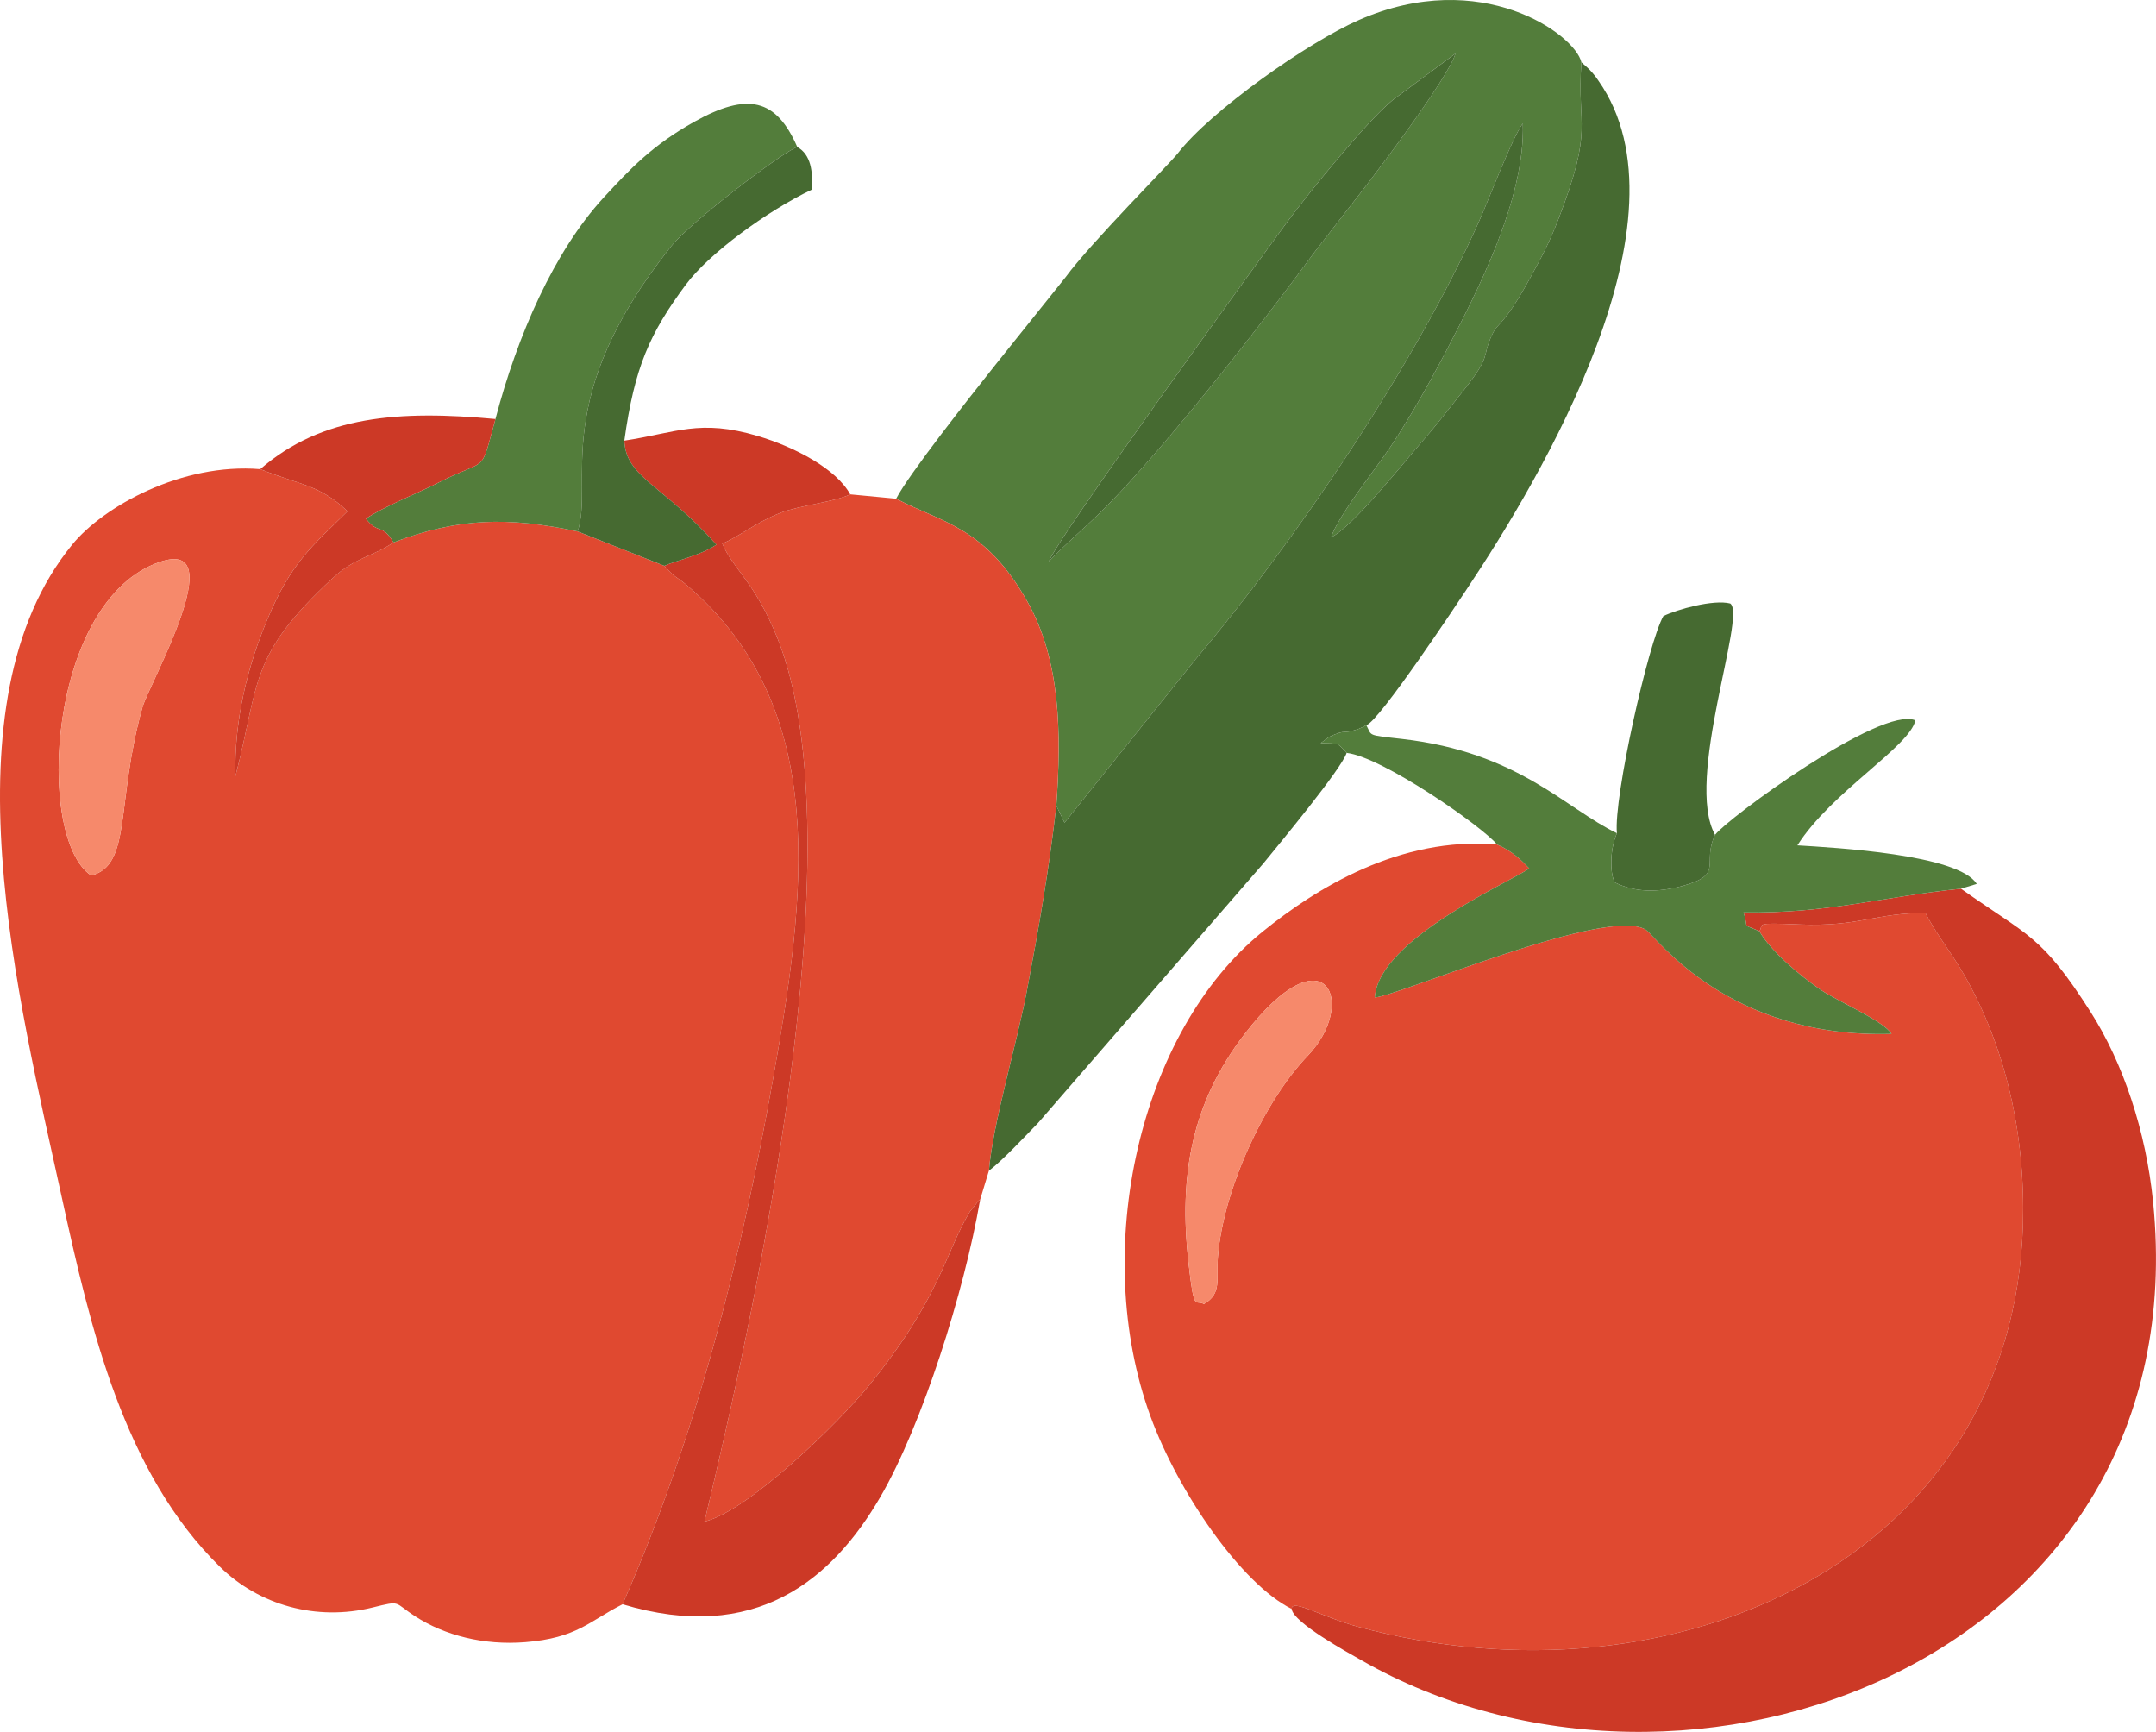
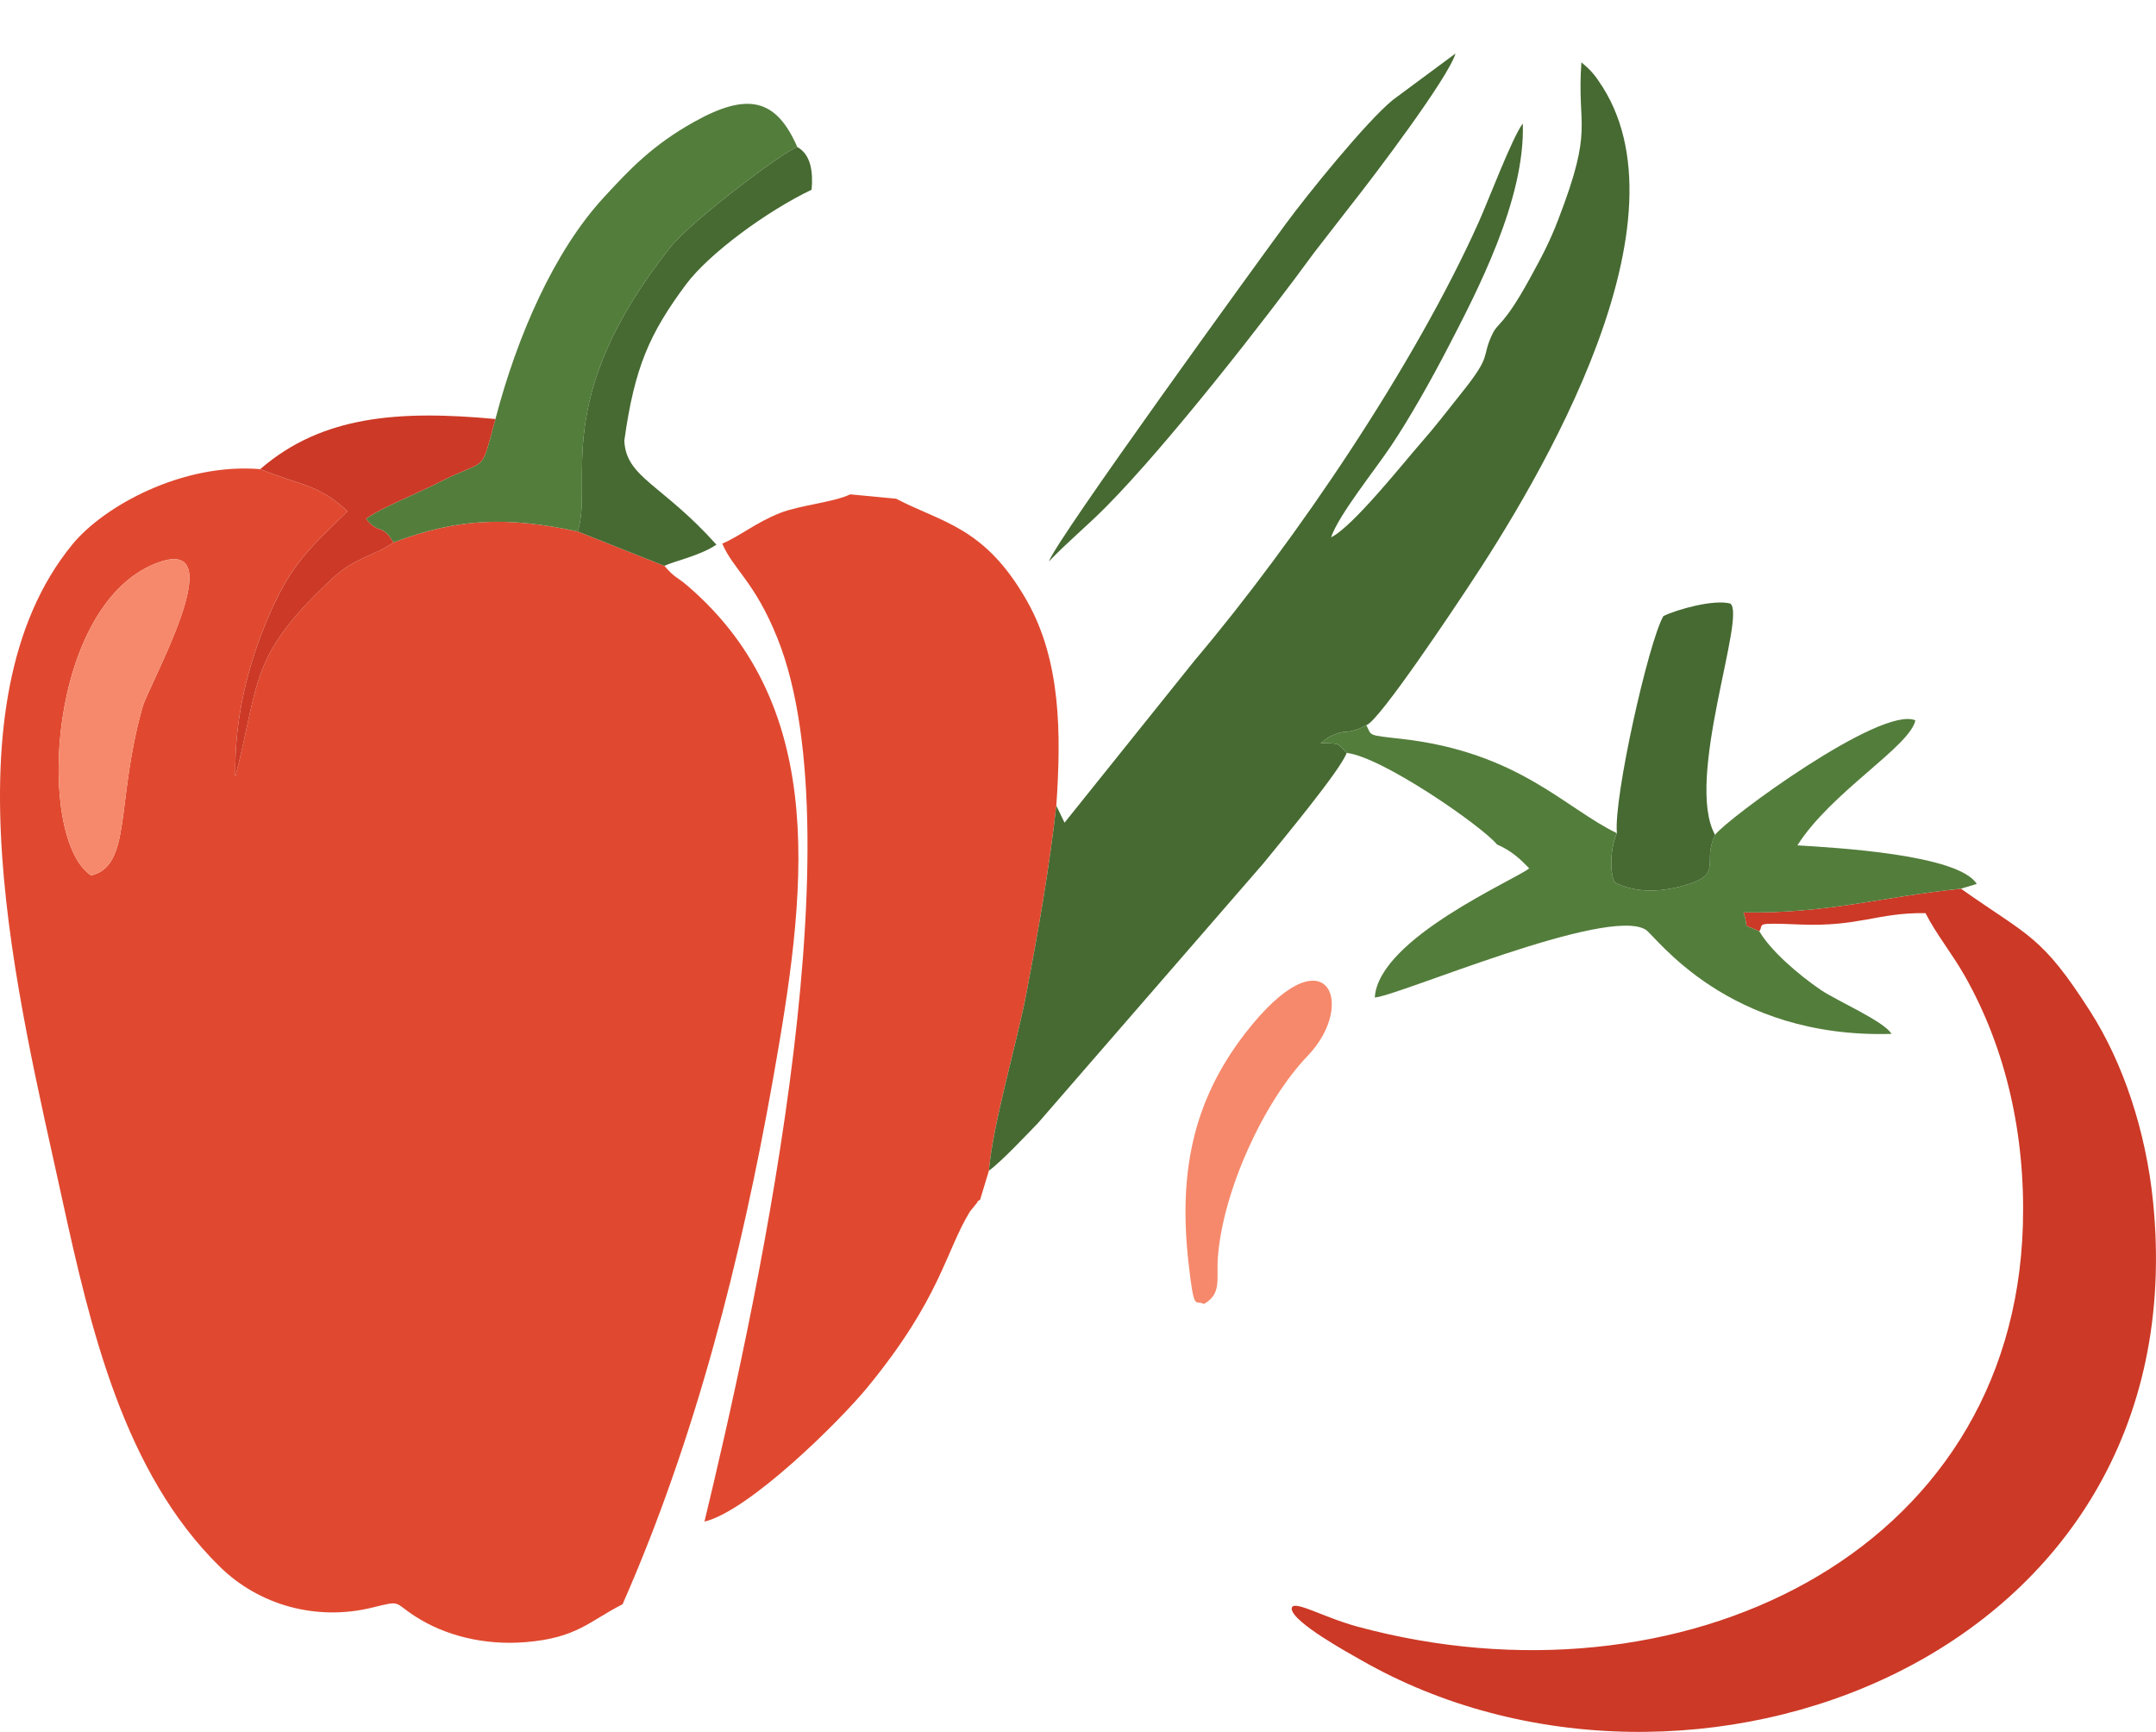
<svg xmlns="http://www.w3.org/2000/svg" width="127" height="102" viewBox="0 0 127 102" fill="none">
  <g clip-path="url(#clip0_2103_1281)">
    <path fill-rule="evenodd" clip-rule="evenodd" d="M5.37 51.563C2.068 49.365 2.794 35.375 9.402 33.101C13.72 31.615 8.775 40.299 8.394 41.649C6.804 47.296 7.782 50.954 5.37 51.563V51.563ZM36.672 94.484C40.962 84.749 43.664 74.119 45.539 63.533C47.43 52.849 49.002 41.785 40.49 34.493C39.844 33.939 39.782 34.071 39.135 33.326L34.027 31.3C29.912 30.421 26.977 30.499 23.176 31.948C21.903 32.815 20.933 32.808 19.588 34.057C14.634 38.658 15.32 40.112 13.862 45.736C13.796 42.312 14.602 39.206 15.748 36.476C17.156 33.121 18.337 32.219 20.469 30.112C18.781 28.512 17.709 28.594 15.328 27.63C10.721 27.249 6.095 29.823 4.256 32.072C-3.382 41.411 1.086 58.838 3.645 70.542C5.325 78.22 7.284 86.724 12.96 92.282C15.266 94.54 18.641 95.491 21.944 94.675C23.672 94.249 23.155 94.356 24.46 95.197C26.194 96.316 28.487 96.912 30.937 96.716C33.998 96.471 34.713 95.473 36.672 94.484H36.672Z" fill="#E04930" />
-     <path fill-rule="evenodd" clip-rule="evenodd" d="M70.919 76.801C70.397 76.504 70.349 77.377 70.011 74.391C69.425 69.212 70.203 64.94 73.314 60.901C78.103 54.681 79.992 59.096 77.04 62.171C74.417 64.904 72.042 70.146 71.742 74.016C71.637 75.357 71.993 76.175 70.919 76.801ZM76.087 94.757C76.089 94.134 77.863 95.232 79.985 95.806C98.82 100.896 118.614 91.664 119.161 72.121C119.309 66.82 118.167 61.779 115.753 57.504C114.995 56.162 114.08 55.061 113.423 53.779C110.575 53.74 109.53 54.593 106.01 54.448C103.202 54.332 103.941 54.424 103.634 54.845C104.296 55.989 105.924 57.394 107.268 58.31C108.149 58.91 111.026 60.172 111.419 60.891C101.764 61.177 97.546 55.135 96.947 54.758C94.684 53.334 82.325 58.675 80.983 58.747C81.201 55.254 89.329 51.785 90.079 51.14C89.55 50.593 89.052 50.115 88.182 49.734C82.443 49.252 77.517 52.324 74.378 54.868C67.103 60.763 64.203 73.651 67.767 83.412C69.39 87.859 73.107 93.277 76.087 94.757L76.087 94.757Z" fill="#E04930" />
-     <path fill-rule="evenodd" clip-rule="evenodd" d="M61.784 33.068C62.235 31.757 74.171 15.316 75.734 13.191C77.022 11.44 80.453 7.197 82.033 5.893L85.736 3.151C85.322 4.576 80.881 10.446 79.543 12.128L77.403 14.886C74.573 18.768 68.798 26.167 65.155 29.846C64.039 30.973 62.851 31.947 61.784 33.068H61.784ZM52.789 29.372C55.5 30.795 58.018 31.013 60.506 35.41C62.484 38.905 62.523 43.167 62.224 47.451L62.707 48.453L70.379 38.888C76.361 31.811 83.326 21.501 87.1 13.091C87.678 11.803 89.08 8.094 89.701 7.271C89.854 11.752 86.989 17.206 85.243 20.565C84.301 22.378 83.05 24.607 81.951 26.247C80.952 27.738 78.862 30.317 78.407 31.647C79.689 31.031 82.75 27.162 83.705 26.081C84.535 25.14 85.224 24.234 86.151 23.071C87.93 20.839 87.233 21.11 87.903 19.691C88.256 18.944 88.547 19.258 90.108 16.415C90.787 15.18 91.26 14.308 91.793 12.924C93.914 7.41 92.876 7.617 93.153 3.669C92.772 2.009 87.239 -1.968 80.058 1.173C76.988 2.516 71.302 6.55 69.386 9.021C68.907 9.638 64.227 14.332 62.781 16.309L58.661 21.453C57.179 23.316 53.514 27.953 52.789 29.372V29.372Z" fill="#537D3B" />
    <path fill-rule="evenodd" clip-rule="evenodd" d="M57.735 70.654L58.252 68.949C58.482 66.168 59.896 61.473 60.48 58.402C61.173 54.757 61.801 51.18 62.223 47.45C62.521 43.167 62.482 38.905 60.504 35.41C58.016 31.013 55.498 30.795 52.787 29.372L50.082 29.115C49.137 29.578 47.109 29.753 45.948 30.213C44.48 30.796 43.542 31.607 42.546 32.014C43.184 33.533 44.452 34.236 45.798 37.594C50.648 49.697 44.281 78.05 41.496 89.615C44.118 88.987 49.458 83.71 51.115 81.686C55.408 76.445 55.676 73.754 57.132 71.358L57.562 70.824C57.589 70.711 57.671 70.704 57.735 70.654L57.735 70.654Z" fill="#E04930" />
    <path fill-rule="evenodd" clip-rule="evenodd" d="M62.224 47.45C61.803 51.18 61.174 54.756 60.481 58.402C59.897 61.473 58.484 66.168 58.254 68.949C59.026 68.376 60.483 66.823 61.147 66.138L74.43 50.838C75.344 49.71 78.998 45.323 79.324 44.342C78.752 43.713 78.885 43.797 77.794 43.766L78.294 43.398C79.407 42.887 78.963 43.29 80.015 42.935C80.098 42.907 80.409 42.757 80.484 42.707C81.227 42.516 85.978 35.33 86.372 34.74C90.79 28.125 99.86 12.894 94.161 4.759C94.015 4.551 93.966 4.472 93.799 4.283C93.756 4.234 93.701 4.174 93.656 4.127C93.609 4.078 93.542 4.017 93.498 3.973L93.153 3.669C92.875 7.617 93.914 7.41 91.793 12.924C91.26 14.308 90.786 15.18 90.108 16.415C88.546 19.257 88.255 18.944 87.902 19.691C87.232 21.11 87.93 20.839 86.15 23.071C85.223 24.234 84.535 25.14 83.704 26.081C82.75 27.162 79.689 31.031 78.406 31.647C78.862 30.317 80.951 27.738 81.951 26.247C83.049 24.607 84.3 22.378 85.243 20.565C86.988 17.206 89.854 11.752 89.701 7.271C89.079 8.094 87.678 11.803 87.1 13.091C83.325 21.501 76.361 31.811 70.378 38.888L62.706 48.453L62.224 47.45L62.224 47.45Z" fill="#466A31" />
    <path fill-rule="evenodd" clip-rule="evenodd" d="M103.633 54.845C103.94 54.424 103.201 54.332 106.009 54.448C109.529 54.593 110.574 53.74 113.422 53.779C114.079 55.061 114.994 56.162 115.752 57.505C118.166 61.779 119.308 66.82 119.16 72.121C118.613 91.664 98.819 100.896 79.984 95.806C77.862 95.232 76.088 94.134 76.086 94.757C76.166 95.565 79.468 97.366 80.138 97.75C99.388 108.811 129.523 97.744 126.83 70.805C126.409 66.597 125.053 62.59 123.146 59.599C120.247 55.054 119.496 55.161 115.51 52.34C110.86 52.814 107.683 53.813 102.701 53.736C103.061 54.803 102.518 54.346 103.633 54.845V54.845Z" fill="#CC3926" />
-     <path fill-rule="evenodd" clip-rule="evenodd" d="M36.776 25.952C36.873 28.137 38.998 28.503 42.2 32.077C41.263 32.719 39.751 33.035 39.134 33.326C39.781 34.071 39.843 33.939 40.489 34.493C49.002 41.785 47.43 52.849 45.538 63.533C43.664 74.119 40.961 84.749 36.672 94.484C44.476 96.831 49.003 93.073 51.862 88.153C54.297 83.962 56.792 76.124 57.735 70.654C57.671 70.704 57.589 70.711 57.563 70.824L57.132 71.358C55.677 73.754 55.408 76.445 51.116 81.686C49.458 83.71 44.118 88.987 41.496 89.615C44.281 78.05 50.648 49.697 45.798 37.594C44.453 34.236 43.184 33.533 42.547 32.014C43.542 31.607 44.48 30.796 45.948 30.213C47.11 29.753 49.137 29.578 50.082 29.115C49.257 27.61 46.824 26.329 44.635 25.678C41.204 24.658 39.816 25.49 36.776 25.952H36.776Z" fill="#CC3926" />
    <path fill-rule="evenodd" clip-rule="evenodd" d="M101.026 49.169C100.219 50.859 101.587 51.495 99.137 52.17C97.629 52.586 96.268 52.548 95.141 51.983C94.871 51.673 94.767 50.158 95.243 49.07C92.197 47.606 89.45 44.301 82.581 43.519C80.483 43.281 80.828 43.357 80.483 42.707C80.407 42.757 80.097 42.907 80.013 42.935C78.961 43.29 79.406 42.887 78.293 43.398L77.793 43.766C78.883 43.797 78.751 43.713 79.323 44.342C81.432 44.578 87.32 48.678 88.181 49.734C89.051 50.115 89.549 50.593 90.078 51.14C89.328 51.785 81.2 55.254 80.982 58.747C82.324 58.675 94.683 53.334 96.946 54.758C97.545 55.135 101.763 61.177 111.418 60.891C111.025 60.172 108.148 58.91 107.267 58.31C105.923 57.394 104.295 55.989 103.633 54.845C102.518 54.346 103.061 54.803 102.701 53.736C107.683 53.813 110.86 52.814 115.51 52.34L116.441 52.059C115.363 50.313 108.049 49.923 105.876 49.787C107.857 46.655 112.506 43.964 112.826 42.425C110.8 41.539 101.705 48.241 101.026 49.169H101.026Z" fill="#537D3B" />
    <path fill-rule="evenodd" clip-rule="evenodd" d="M29.184 24.678C28.258 28.048 28.792 26.903 25.876 28.399C24.544 29.082 22.548 29.859 21.555 30.549C22.301 31.508 22.49 30.797 23.176 31.948C26.977 30.499 29.912 30.421 34.028 31.3C34.99 28.407 32.327 23.55 39.518 14.526C40.708 13.033 46.112 8.944 46.963 8.656C45.721 5.812 44.053 5.408 40.886 7.178C38.449 8.541 37.122 9.935 35.544 11.652C32.651 14.799 30.474 19.747 29.184 24.678L29.184 24.678Z" fill="#537D3B" />
    <path fill-rule="evenodd" clip-rule="evenodd" d="M95.245 49.07C94.769 50.158 94.873 51.673 95.143 51.983C96.27 52.548 97.631 52.586 99.138 52.17C101.589 51.495 100.221 50.859 101.027 49.169C99.212 45.935 102.904 36.211 101.92 35.544C100.928 35.289 98.783 35.894 97.981 36.284C97.105 37.818 95.04 46.992 95.245 49.07Z" fill="#466A31" />
    <path fill-rule="evenodd" clip-rule="evenodd" d="M34.027 31.3L39.135 33.326C39.752 33.035 41.263 32.719 42.201 32.077C38.999 28.503 36.874 28.137 36.776 25.952C37.376 21.624 38.269 19.636 40.396 16.769C41.757 14.932 45.172 12.436 47.809 11.172C47.901 10.11 47.765 9.101 46.963 8.656C46.112 8.944 40.708 13.033 39.518 14.526C32.327 23.55 34.99 28.407 34.027 31.3V31.3Z" fill="#466A31" />
    <path fill-rule="evenodd" clip-rule="evenodd" d="M5.371 51.563C7.783 50.954 6.805 47.296 8.395 41.649C8.776 40.299 13.721 31.615 9.403 33.101C2.795 35.375 2.069 49.365 5.371 51.563V51.563Z" fill="#F6896B" />
    <path fill-rule="evenodd" clip-rule="evenodd" d="M15.329 27.63C17.71 28.594 18.782 28.513 20.47 30.112C18.338 32.219 17.157 33.121 15.749 36.476C14.603 39.206 13.797 42.312 13.863 45.736C15.321 40.112 14.634 38.658 19.589 34.057C20.933 32.808 21.904 32.815 23.176 31.949C22.49 30.797 22.302 31.508 21.555 30.549C22.548 29.859 24.545 29.083 25.877 28.399C28.792 26.904 28.258 28.048 29.185 24.678C23.53 24.152 18.973 24.467 15.329 27.63H15.329Z" fill="#CC3926" />
    <path fill-rule="evenodd" clip-rule="evenodd" d="M61.785 33.068C62.852 31.947 64.04 30.973 65.155 29.846C68.799 26.167 74.574 18.768 77.404 14.886L79.543 12.128C80.882 10.446 85.323 4.576 85.737 3.151L82.034 5.893C80.453 7.197 77.023 11.44 75.735 13.191C74.172 15.316 62.236 31.757 61.785 33.068H61.785Z" fill="#466A31" />
    <path fill-rule="evenodd" clip-rule="evenodd" d="M70.92 76.801C71.994 76.175 71.638 75.356 71.742 74.016C72.043 70.146 74.418 64.904 77.041 62.171C79.992 59.096 78.103 54.681 73.315 60.901C70.204 64.94 69.426 69.212 70.012 74.391C70.35 77.377 70.398 76.504 70.92 76.801Z" fill="#F6896B" />
  </g>
  <defs>
    <clipPath id="clip0_2103_1281">
      <rect width="127" height="102" fill="white" />
    </clipPath>
  </defs>
</svg>